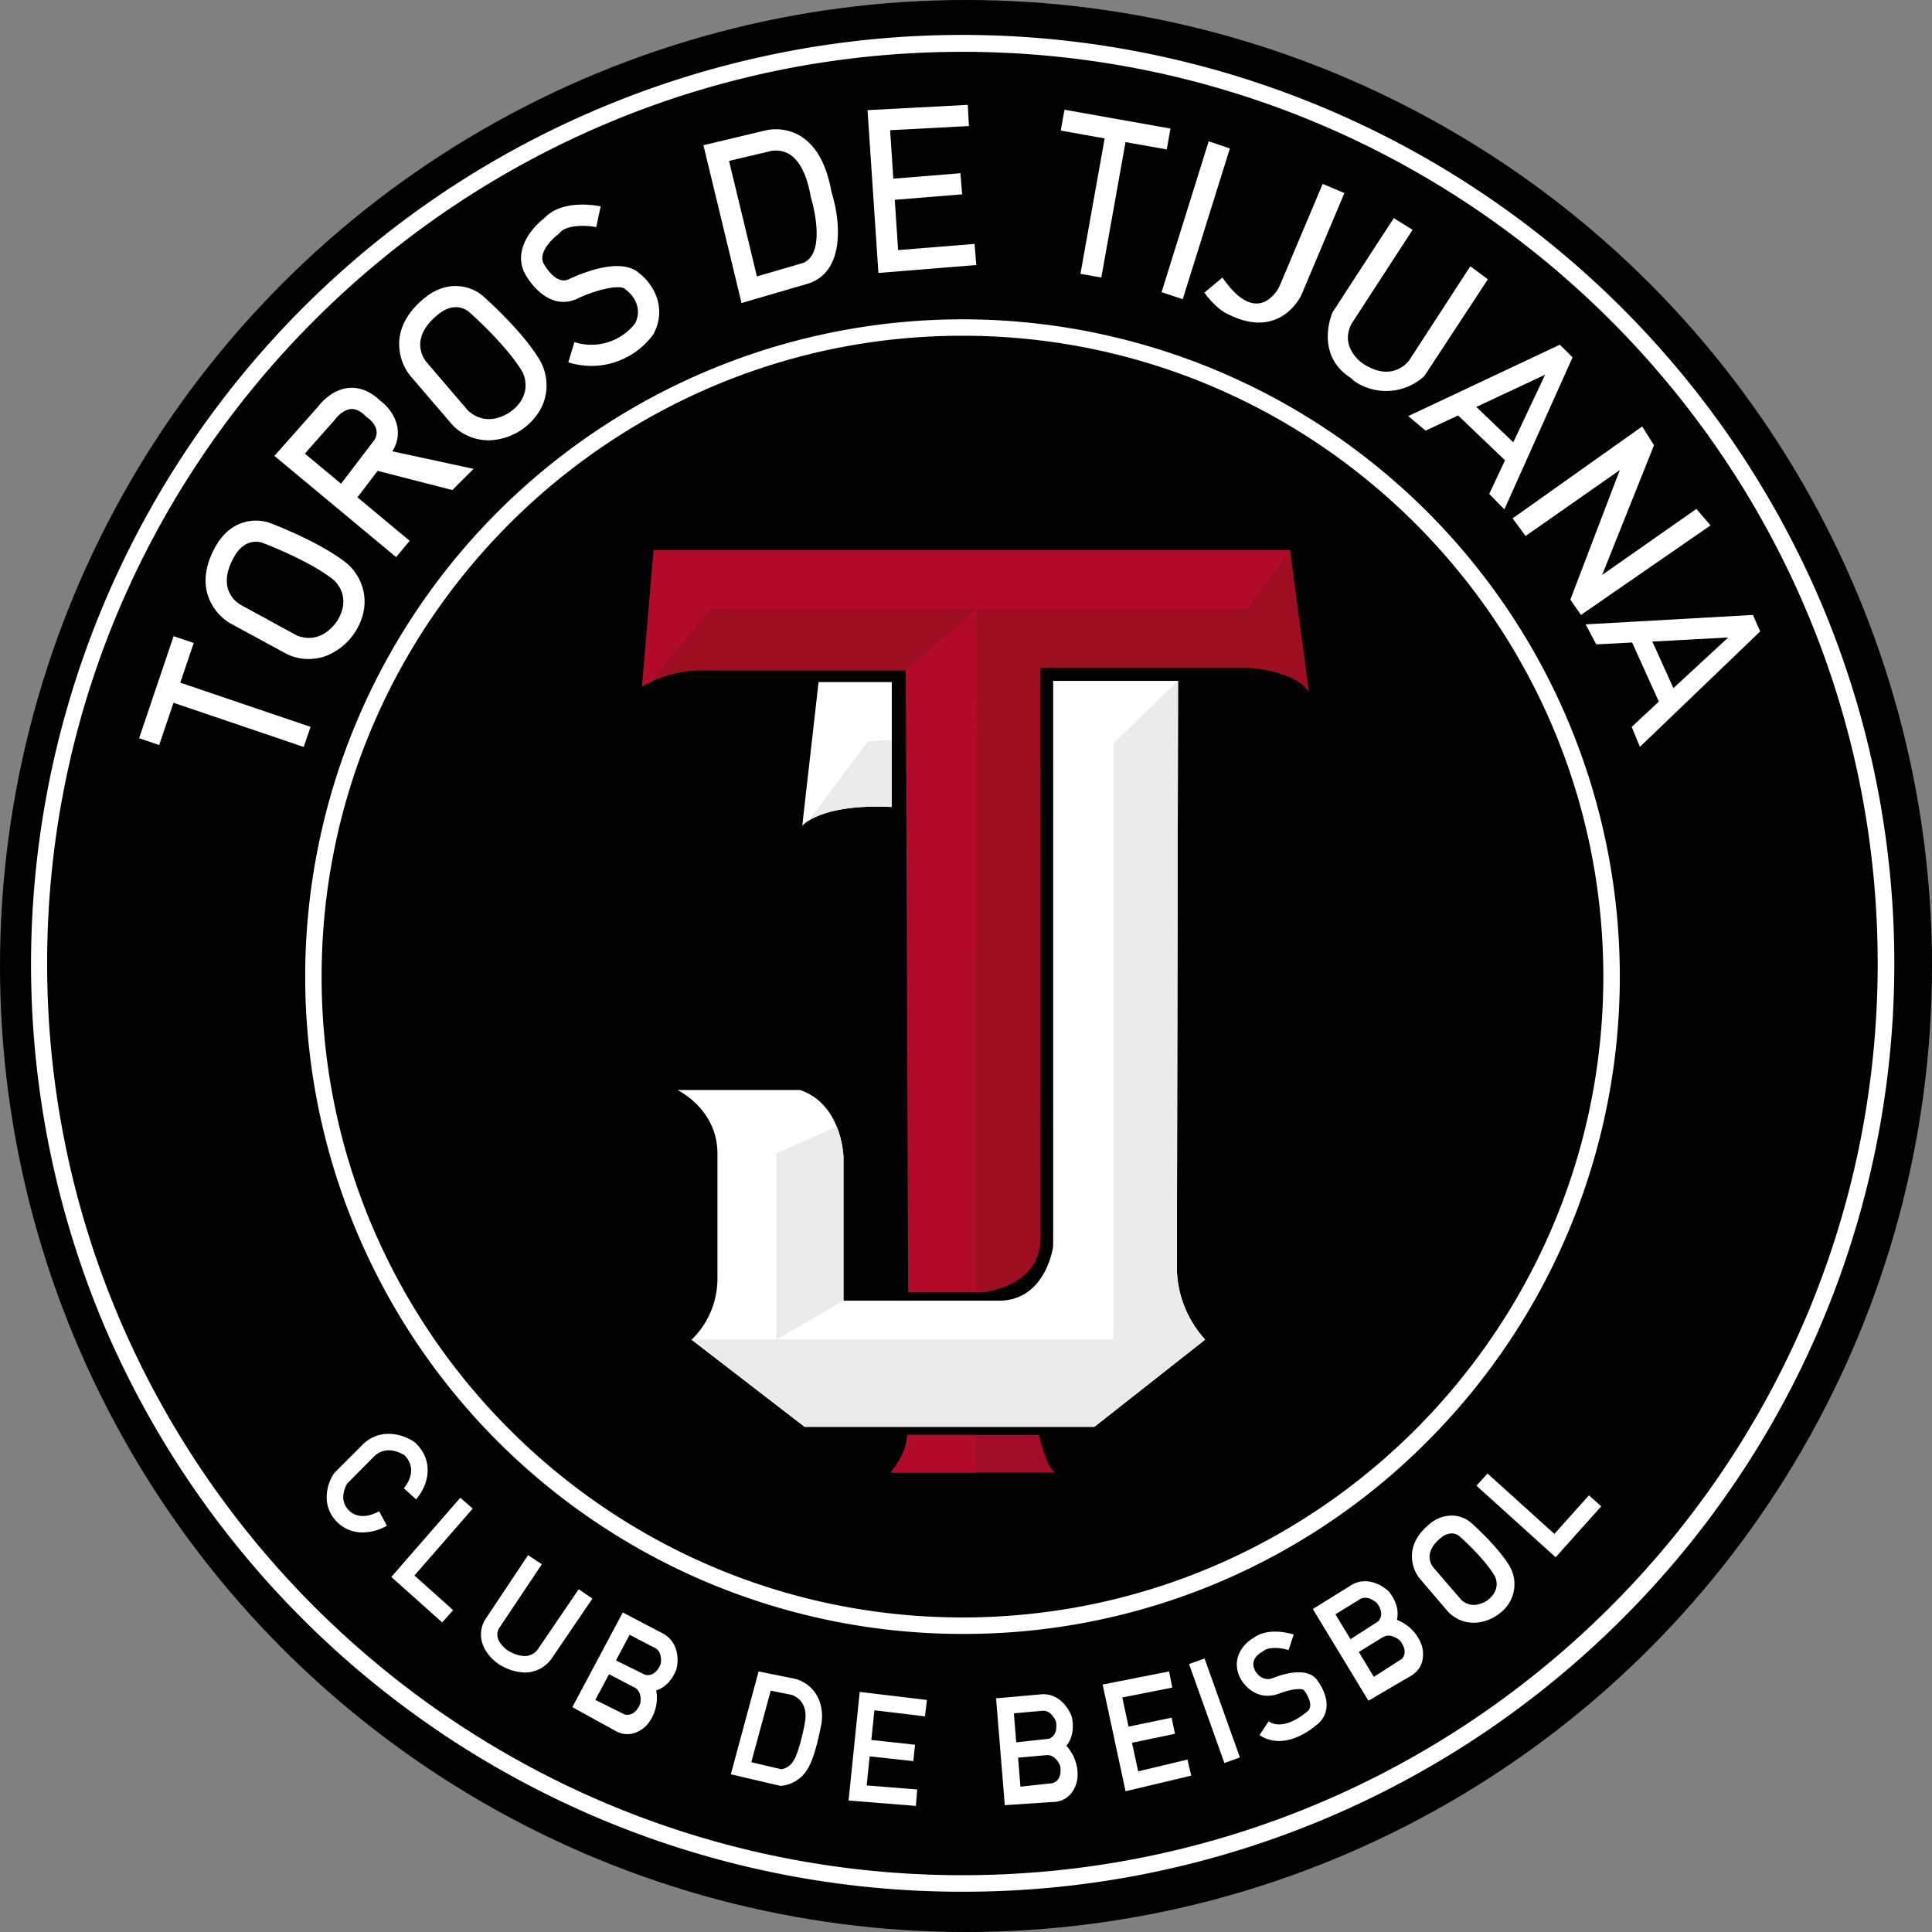
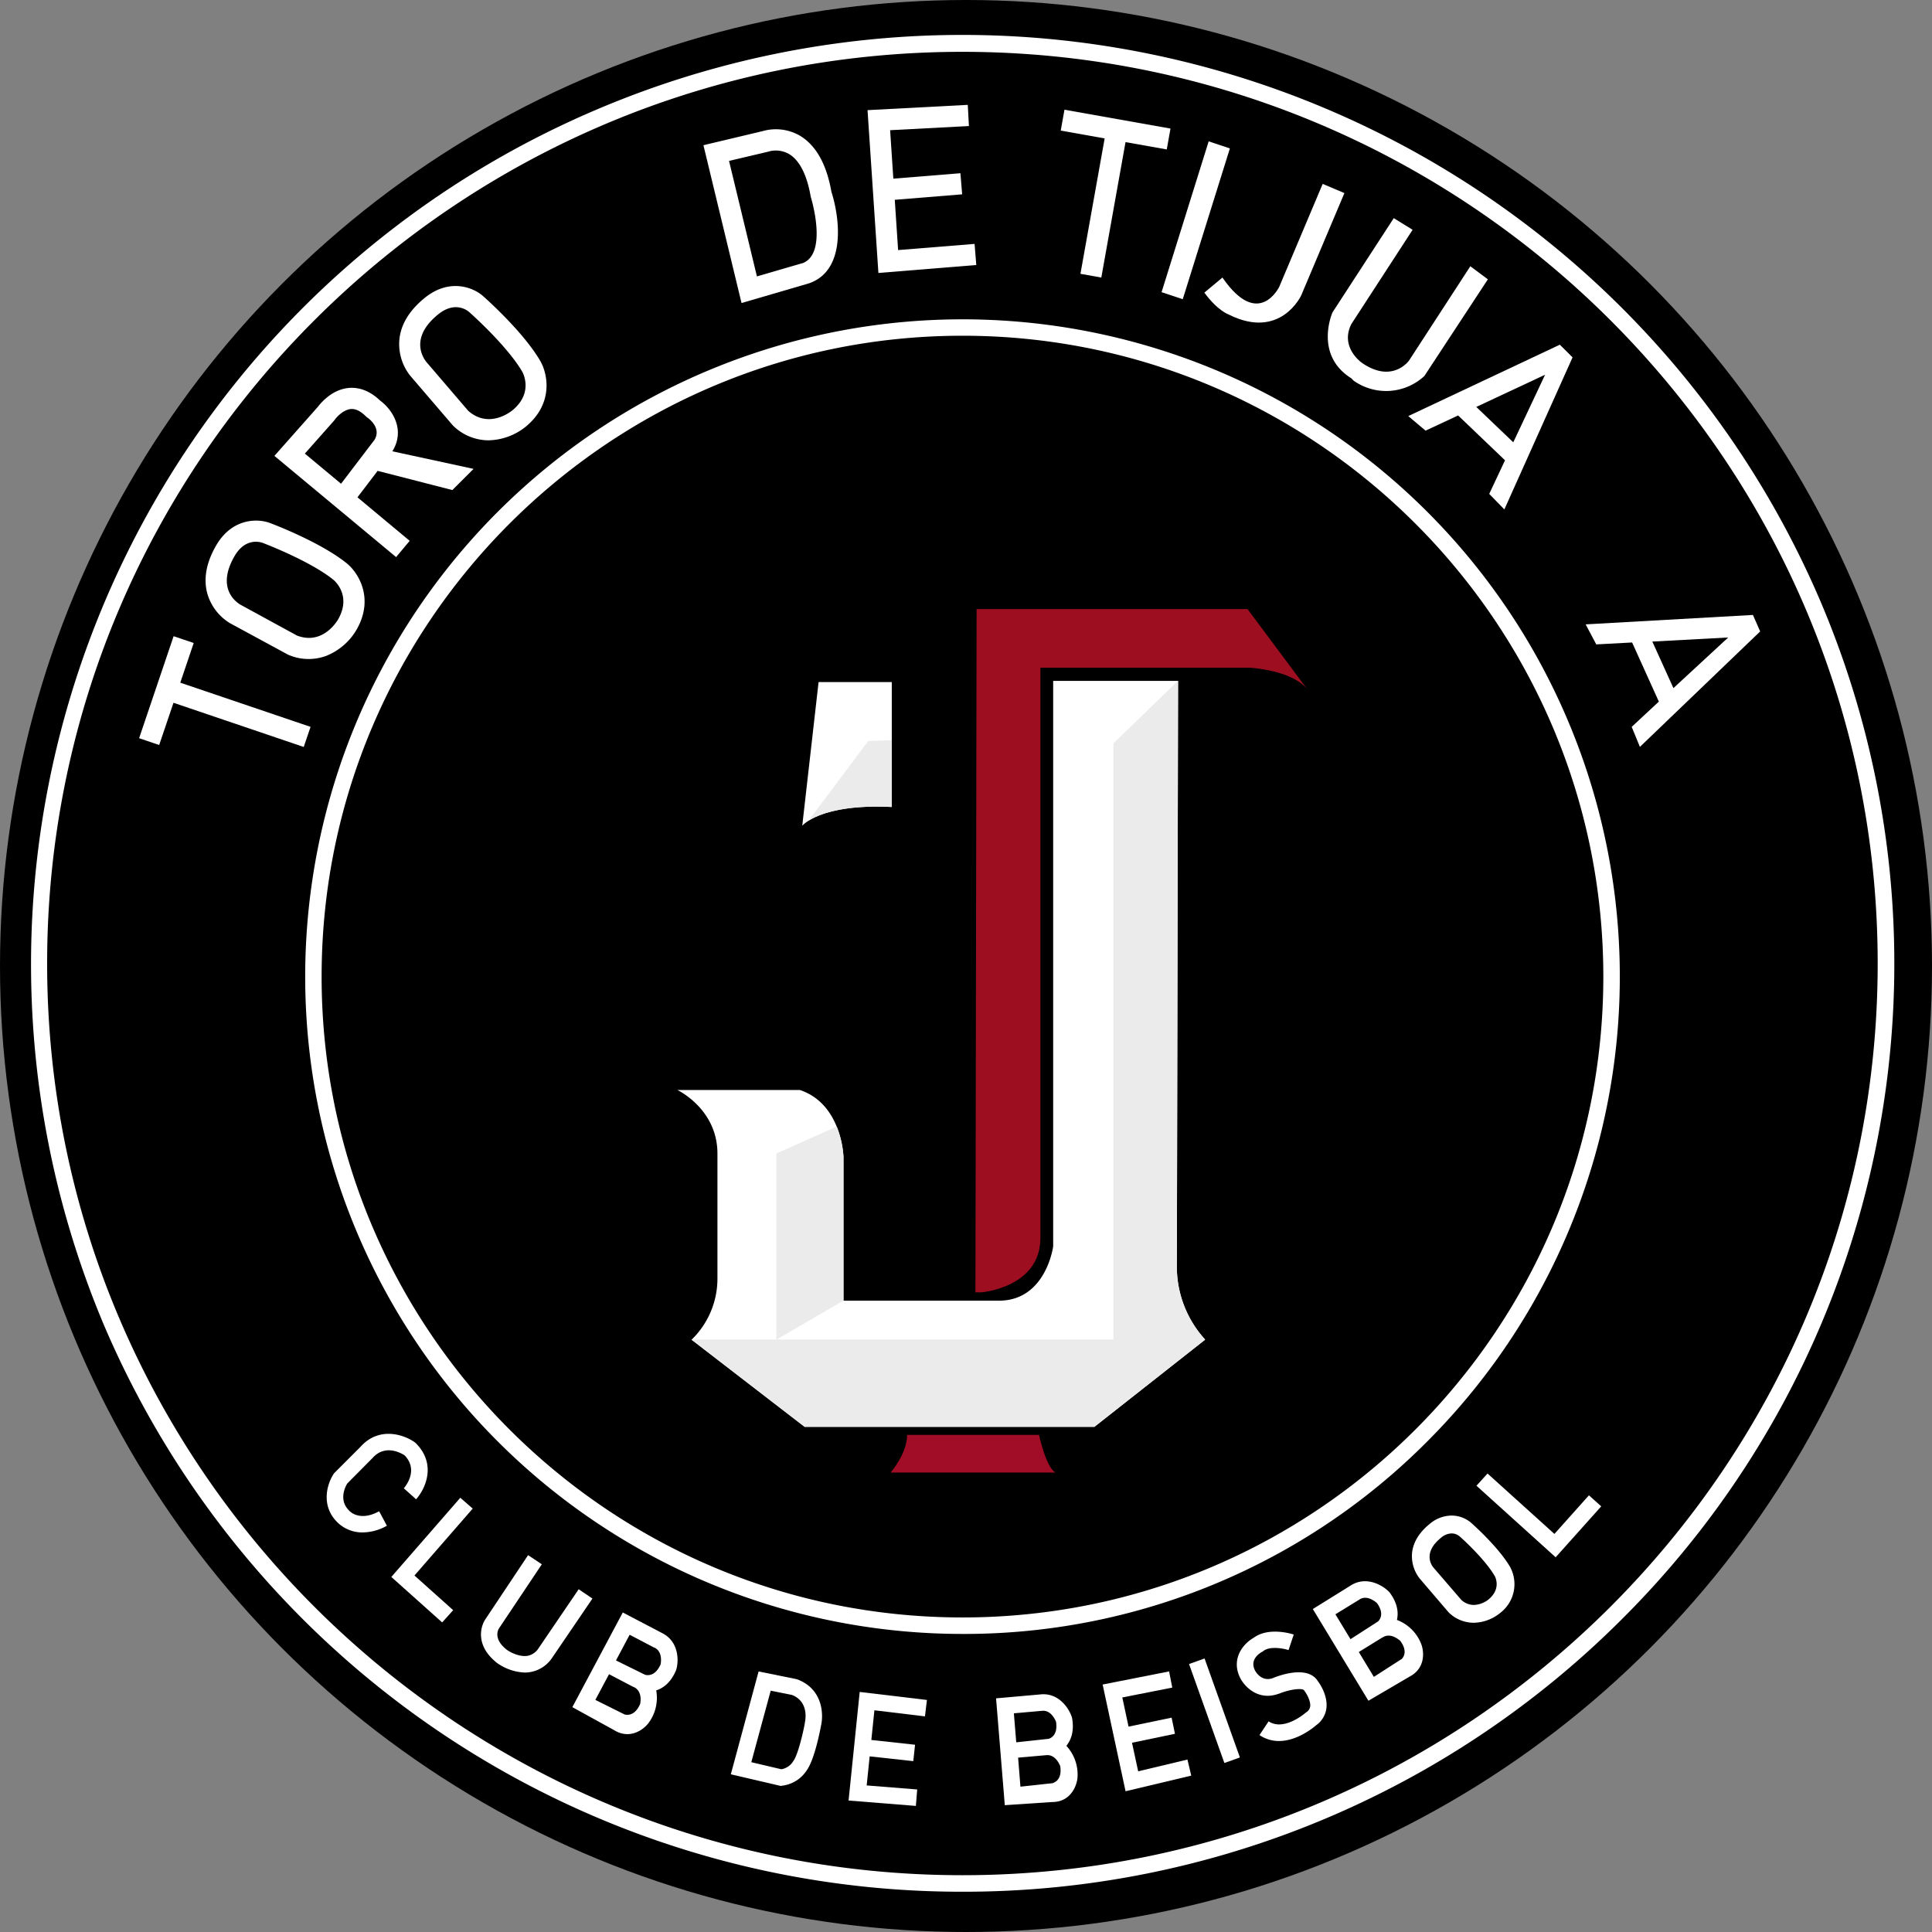
<svg xmlns="http://www.w3.org/2000/svg" width="498" height="498" viewBox="0 0 498 498">
  <rect x="0" y="0" width="498" height="498" fill="#808080" stroke="none" />
  <circle cx="249" cy="249" r="249" />
  <path d="M499.06,738.62A240.3,240.3,0,0,1,277.77,592.5,239.39,239.39,0,0,1,405.58,278.91,240.55,240.55,0,0,1,720.35,406.23a238.47,238.47,0,0,1-51.47,262.32,239.88,239.88,0,0,1-169.82,70.07Zm0-474.26c-130.08,0-235.91,105.42-235.91,235s105.83,235,235.91,235S735,629,735,499.36,629.14,264.36,499.06,264.36Z" transform="translate(-251 -251)" fill="#fff" />
  <path d="M499.09,672.17A169.43,169.43,0,1,1,618.9,622.55,168.32,168.32,0,0,1,499.09,672.17Zm0-334.63c-91.09,0-165.19,74.11-165.19,165.19S408,667.92,499.09,667.92s165.19-74.1,165.19-165.19S590.18,337.54,499.09,337.54Z" transform="translate(-251 -251)" fill="#fff" />
-   <path d="M519.13,423.17h54s11.54.61,15.18,6.08l-4.85-36.44h-164l-3,35.22a29.47,29.47,0,0,1,15.79-4.25h52.23l.61,160.33H504s15.18-1.21,15.18-14Z" transform="translate(-251 -251)" fill="#b30b2a" />
  <path d="M554.66,426.51H522.47V572.27s-1.82,14-14,14H468.42v-37s-.3-13.66-11.24-17.31H425.6s10.33,4.86,10.33,16.4v32.19a21.9,21.9,0,0,1-6.68,15.79l29.15,22.47h74.7l28.54-22.47A27.88,27.88,0,0,1,554.35,578Z" transform="translate(-251 -251)" fill="#fff" />
  <path d="M523.08,630.57H480.57s4.25-4.86,4.25-9.71h34S520.65,629.36,523.08,630.57Z" transform="translate(-251 -251)" fill="#a10c26" />
  <path d="M457.79,463.86s4.56-5.76,23.08-4.85V426.82H462Z" transform="translate(-251 -251)" fill="#fff" />
-   <polygon points="437.27 131.18 412.98 148.19 426.34 114.78 423.3 109.92 389.9 133.61 393.24 138.16 417.53 121.16 404.78 154.56 407.51 158.51 440.91 135.43 437.27 131.18" fill="#fff" />
  <path d="M591.94,298.4l-11.18,26.49s-5.34,11.19-14.66-2.35l-4.66,3.89c3.43,4.68,6.28,5.65,6.28,5.65,13.36,6.68,18.69-4.95,18.69-4.95l11.13-26.36Z" transform="translate(-251 -251)" fill="#fff" />
  <path d="M634.52,323,630,319.63l-15.79,24.29s-4.26,6.07-12.15.61c0,0-5.77-3.95-2.73-10l15.79-24.3-4.86-3-15.79,24.29s-4.86,10.93,4.86,17l.6.61a14.5,14.5,0,0,0,18.22-1.21Z" transform="translate(-251 -251)" fill="#fff" />
  <polygon points="311.55 36.44 299.41 75.31 304.87 77.13 317.02 38.26 311.55 36.44" fill="#fff" />
  <polygon points="301.71 33.14 274.38 28.28 273.42 33.66 284.74 35.68 278.5 70.58 283.88 71.54 290.12 36.63 300.75 38.52 301.71 33.14" fill="#fff" />
  <polygon points="49.93 165.74 44.75 163.99 35.86 190.28 41.03 192.04 44.72 181.15 78.29 192.54 80.05 187.36 46.47 175.97 49.93 165.74" fill="#fff" />
  <path d="M702.84,409.51l-43.12,2.43,2.74,5.16,9.24-.49,6.89,15.24-7,6.51,2.12,5.16,31-29.76Zm-20.49,18.86-5.44-12,19.56-1.05Z" transform="translate(-251 -251)" fill="#fff" />
  <path d="M653.07,339.85,614,358.25l4.46,3.76,8.39-3.92,12.09,11.56-4.07,8.66,3.9,4,17.58-39.19Zm-12,25.16-9.54-9.12,17.74-8.3Z" transform="translate(-251 -251)" fill="#fff" />
  <polygon points="231.5 64.46 230.64 51.5 248.01 50.09 247.56 44.65 230.27 46.05 229.44 33.56 249.75 32.49 249.46 27.03 223.62 28.39 226.42 70.36 251.65 68.31 251.21 62.87 231.5 64.46" fill="#fff" />
  <path d="M459.62,324c9.32-3.3,8-16.28,5.69-23.57-1.27-7.17-4-12-8.17-14.48a12.35,12.35,0,0,0-9.48-1.17l-15.34,3.65,9.82,40.68,17.33-5.06Zm-1.77-5.17-11.74,3.42-7.19-29.77L449,290.1l.27-.08a6.82,6.82,0,0,1,5.09.67c2.7,1.58,4.63,5.35,5.59,10.88l.09.37C460.09,302.08,464.46,316.4,457.85,318.85Z" transform="translate(-251 -251)" fill="#fff" />
  <path d="M375.5,327.31c-2.38-2.14-8.6-4.78-15.09.53-3.94,3.22-6.11,6.84-6.47,10.76a13.11,13.11,0,0,0,2.78,9.22l10.94,12.76.22.23a13.1,13.1,0,0,0,9,3.69,15.83,15.83,0,0,0,9.74-3.6c7.17-6,5.52-13.63,3.65-16.84C385.89,336.48,375.9,327.66,375.5,327.31Zm7.65,29.4c-.25.21-6,5-11.46.18L360.9,344.3c-.8-1-4.41-6.19,3-12.23,4.27-3.49,7.42-1.17,8-.67.1.08,9.74,8.6,13.72,15.41C385.72,347,388.61,352.16,383.15,356.71Z" transform="translate(-251 -251)" fill="#fff" />
  <path d="M340.4,396.22c-6.83-5.52-19.29-10.22-19.79-10.4-3-1.16-9.74-1.43-13.93,5.84-2.53,4.41-3.28,8.57-2.23,12.37a13.14,13.14,0,0,0,5.88,7.63l14.75,8,.29.14a13.08,13.08,0,0,0,9.76.24,15.83,15.83,0,0,0,7.83-6.82C347.54,405.13,343.29,398.56,340.4,396.22Zm-2.21,14.37c-.16.28-3.87,6.82-10.65,4.23L313,406.88c-1.1-.64-6.33-4.22-1.57-12.49,2.75-4.78,6.52-3.72,7.25-3.47.12.05,12.16,4.59,18.29,9.55C337.15,400.63,341.68,404.4,338.19,410.59Z" transform="translate(-251 -251)" fill="#fff" />
  <path d="M349,354.27c-3.12-3-6.11-3.46-8.08-3.28-4.43.4-7.33,4-8,4.89l-11.19,12.63L353.1,394.6l3.5-4.19-13.46-11.22,5.2-6.82,19.26,4.95,5.47-5.46-20.94-4.53C355.53,361.9,352.24,356.64,349,354.27Zm-1.57,10.24-8.52,11.18-9.33-7.77,7.55-8.52.19-.25c.5-.7,2.21-2.56,4.12-2.72,1.22-.1,2.51.53,3.86,1.87l.17.17.19.14C346.09,358.88,349.47,361.38,347.46,364.51Z" transform="translate(-251 -251)" fill="#fff" />
-   <path d="M415.83,321.48c-4.72-4.38-15,0-18.17,1.47-3.38,1.69-6.33-3.63-6.63-4.19-1.39-3.32,3.66-7.23,3.71-7.26l.25-.18.2-.24c2.09-2.44,7.7-1.91,9.5-1.53l1.14-5.35c-1-.22-9.94-1.95-14.58,3.08-3.24,2.5-7.75,8-5.19,13.76l.05.11c1.52,3,5.26,7.67,10.13,7.67a8.5,8.5,0,0,0,3.81-.95c4.53-2.15,10.8-3.65,12.08-2.36l.15.15.18.12c.19.15,4.66,3.48,2.29,8.53a14.3,14.3,0,0,1-15.69,4.87l-1.57,5.23a21,21,0,0,0,6.05.92,19.86,19.86,0,0,0,15.81-8.06l.2-.33C423.18,329.67,418.79,323.73,415.83,321.48Z" transform="translate(-251 -251)" fill="#fff" />
  <polygon points="118.65 386.07 100.87 406.48 113.97 418.2 116.81 415.04 106.83 406.11 121.85 388.86 118.65 386.07" fill="#fff" />
  <polygon points="409.57 385.44 400.67 395.39 383.43 379.82 380.58 382.97 400.99 401.41 412.74 388.28 409.57 385.44" fill="#fff" />
  <path d="M630.19,643.51a7.77,7.77,0,0,0-5.06-1.85,8.79,8.79,0,0,0-5.65,2.19c-2.74,2.24-4.26,4.78-4.51,7.54a9.32,9.32,0,0,0,2,6.53l7.33,8.57.17.18a9.21,9.21,0,0,0,6.39,2.62,11.11,11.11,0,0,0,6.83-2.53,9.32,9.32,0,0,0,2.54-11.89C637.2,649.7,630.47,643.76,630.19,643.51ZM616,655.32a6.62,6.62,0,0,0,.36.8A6.62,6.62,0,0,1,616,655.32Zm9.15-13.21h0l-.66,0Zm9.59,21.14a6.58,6.58,0,0,1-3.83,1.45,4.78,4.78,0,0,1-3.23-1.3L620.44,655c-.48-.6-2.68-3.79,1.94-7.57a4.42,4.42,0,0,1,2.79-1.17,3.15,3.15,0,0,1,2,.71c.06,0,6.46,5.71,9.1,10.24C636.33,657.31,638.1,660.44,634.72,663.25Z" transform="translate(-251 -251)" fill="#fff" />
  <path d="M400.16,660.65l-10.31,15.16a4.31,4.31,0,0,1-2.87,2c-2.14.35-4.6-1-5.32-1.54-3.58-2.79-2.28-5.17-2-5.59l11-16.46-3.54-2.36-10.91,16.38c-1.45,2.06-2.7,7,2.91,11.41a13.18,13.18,0,0,0,7.14,2.47,8.69,8.69,0,0,0,1.42-.12,8.49,8.49,0,0,0,5.7-3.77l10.33-15.18Z" transform="translate(-251 -251)" fill="#fff" />
  <path d="M346.94,626.91l.09-.09c3.23-3.64,7.37-1.27,8.27-.68,3.67,3.84.2,8-.21,8.49l1.58,1.41,1.58,1.42c2.36-2.62,5.38-9-.07-14.46l-.27-.23c-2.74-1.95-9.17-4.21-14,1.18l-6.78,6.79-.12.17c-1.59,2.38-3.45,8,.82,12.35a9.11,9.11,0,0,0,6.71,2.74,12.91,12.91,0,0,0,6.19-1.72l-2-3.73c-4.91,2.68-7.44.15-7.69-.12l-.11-.12c-2.67-2.67-.93-6.06-.44-6.89Z" transform="translate(-251 -251)" fill="#fff" />
  <rect x="561.95" y="678.37" width="4.25" height="27.09" transform="translate(-450.85 -20.97) rotate(-19.65)" fill="#fff" />
  <path d="M611.08,668.56c.44-1.93.14-4.37-1.88-7.07l-.2-.23c-1.68-1.68-5.92-4.16-9.94-1.51l-9.66,6,14.33,23.64,10.55-6.19c4.18-2.14,3.83-6.46,3.05-8.46A10.83,10.83,0,0,0,611.08,668.56Zm-15.86-1.45,6.1-3.75.07-.05c1.91-1.27,4,.45,4.51.87,2,2.71.8,4.3.3,4.78l-7.09,4.56Zm17,11.57-7.09,4.56-3.88-6.41,6.09-3.76.07,0c1.92-1.28,4,.44,4.51.86C613.93,676.61,612.77,678.19,612.27,678.68Z" transform="translate(-251 -251)" fill="#fff" />
  <path d="M527.34,693.84l-.08-.29c-.75-2.25-3.43-6.36-8.21-5.78l-11.3,1L510,716.31l12.21-.81c4.7,0,6.32-4.07,6.52-6.21a10.86,10.86,0,0,0-2.86-8.28C527.11,699.48,527.94,697.17,527.34,693.84Zm-15-1.21,7.13-.63h.08c2.28-.29,3.41,2.2,3.65,2.79.53,3.3-1.21,4.2-1.87,4.41l-8.38.91Zm10.07,18-8.38.91-.6-7.48,7.13-.63h.07c2.29-.29,3.42,2.2,3.65,2.79C524.81,709.49,523.07,710.39,522.4,710.6Z" transform="translate(-251 -251)" fill="#fff" />
  <path d="M421.58,671.9l-10.05-5.26-13,24.4,10.72,5.9c4,2.5,7.51,0,8.83-1.7a10.83,10.83,0,0,0,2.07-8.51c1.88-.61,3.83-2.11,5.12-5.23l.09-.29C426,678.9,425.92,674,421.58,671.9ZM416,690.23c-1.33,3.07-3.28,2.88-4,2.7l-7.54-3.76,3.53-6.62,6.34,3.32.07,0C416.55,686.9,416.15,689.6,416,690.23ZM421.28,680c-1.34,3.07-3.29,2.88-4,2.7L409.78,679l3.52-6.62,6.34,3.32.07,0C421.79,676.71,421.4,679.42,421.28,680Z" transform="translate(-251 -251)" fill="#fff" />
  <polygon points="218.73 464.11 236.08 465.5 236.42 461.26 223.4 460.22 224.17 452.73 235.41 453.96 235.87 449.73 224.6 448.5 225.39 440.85 238.42 442.42 238.93 438.19 221.6 436.12 218.73 464.11" fill="#fff" />
  <polygon points="293.38 456.58 291.79 449.22 302.86 446.91 302 442.75 290.9 445.06 289.29 437.54 302.17 435 301.35 430.83 284.22 434.21 290.13 461.72 307.06 457.69 306.08 453.55 293.38 456.58" fill="#fff" />
  <path d="M456.39,683.84l-9.85-2-7.16,26.51,12.87,3,.42-.07a8.8,8.8,0,0,0,6.31-4c1.94-2.76,3.33-9.77,3.62-11.33C463.37,692.81,463.05,686.26,456.39,683.84Zm2.07,11.2,0,.13c-.59,3.2-1.9,8.34-2.95,9.74l-.09.11-.09.17a4.45,4.45,0,0,1-2.93,1.86l-7.74-1.82,5-18.43,5.47,1.09C459.6,689.64,458.59,694.5,458.46,695Z" transform="translate(-251 -251)" fill="#fff" />
  <path d="M579.08,683.56c-2.84,1-4.34-1.5-4.6-2-1.37-2.74,1.06-4.34,1.82-4.76l.18-.1.16-.12c1.72-1.38,5.36-.63,6.5-.25l1.34-4c-.66-.22-6.51-2-10.34.84-2.77,1.56-5.88,5.5-3.47,10.33,1.14,2.27,4.68,6,9.94,4.08l.07,0c2.88-1.2,6.09-1.51,6.47-.87l.14.2c.44.58,1.64,2.55,1.42,4a2.09,2.09,0,0,1-1,1.45l-.2.15S582,697.35,578,694.7l-2.35,3.54a8.93,8.93,0,0,0,5,1.53c4.74,0,8.9-3.45,9.61-4.07a6.33,6.33,0,0,0,2.62-4.24c.48-3.32-1.69-6.46-2.19-7.13C588.06,680.14,580.66,682.9,579.08,683.56Z" transform="translate(-251 -251)" fill="#fff" />
  <path d="M459.39,462.57c2.57-1.64,8.7-4.19,21.48-3.56V441.8l-6.07.2Z" transform="translate(-251 -251)" fill="#ebebeb" />
  <path d="M429.25,596.26l29.15,22.47h74.7l28.54-22.47A27.88,27.88,0,0,1,554.35,578l.31-151.53L538,442.61V596.26H429.25Z" transform="translate(-251 -251)" fill="#ebebeb" />
  <path d="M468.42,586.24v-37a24.74,24.74,0,0,0-1.74-7.86l-15.57,6.95v48Z" transform="translate(-251 -251)" fill="#ebebeb" />
-   <path d="M484.51,423.78H432.28a31.27,31.27,0,0,0-13.62,3L434.11,408h68.62Z" transform="translate(-251 -251)" fill="#9d0e21" />
-   <path d="M502.43,584.11H504s15.18-1.21,15.18-14v-147h54s11.54.61,15.18,6.08l-4.85-36.44L572.57,408H502.73Z" transform="translate(-251 -251)" fill="#9d0e21" />
-   <path d="M502.43,620.86H484.82c0,4.85-4.25,9.71-4.25,9.71h22.16Z" transform="translate(-251 -251)" fill="#b30b2a" />
+   <path d="M502.43,584.11H504s15.18-1.21,15.18-14v-147h54s11.54.61,15.18,6.08L572.57,408H502.73Z" transform="translate(-251 -251)" fill="#9d0e21" />
</svg>